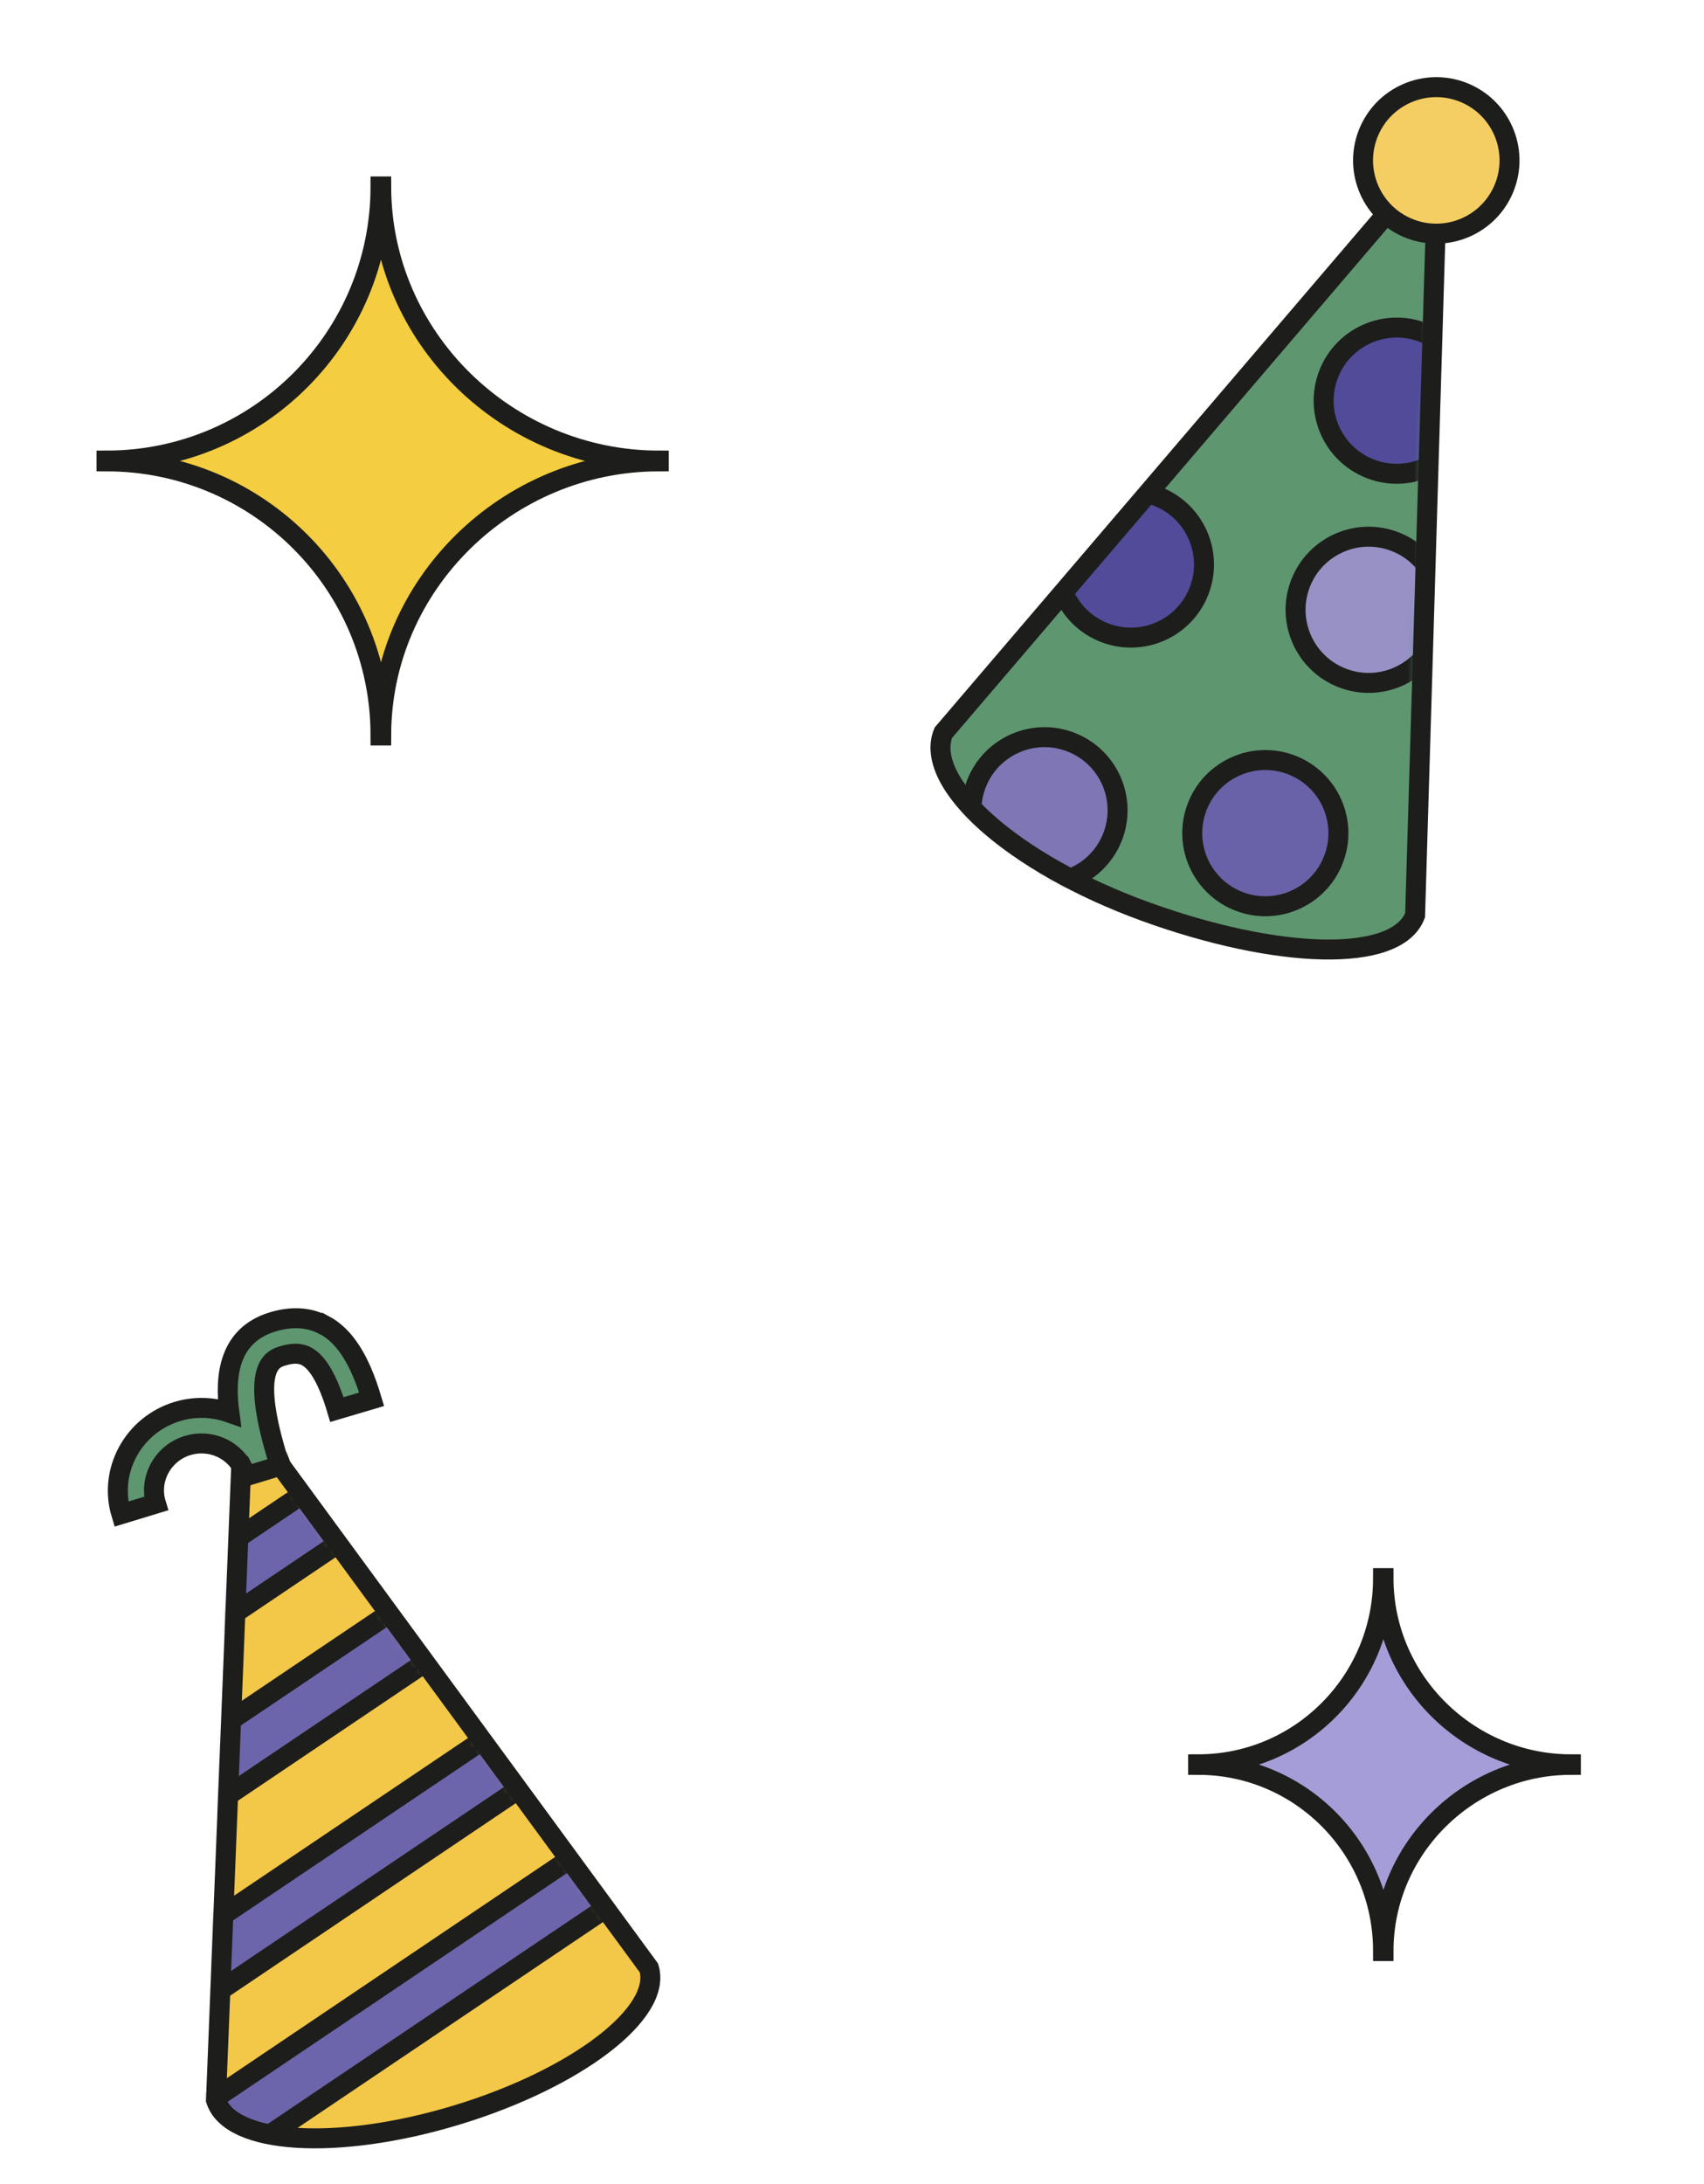
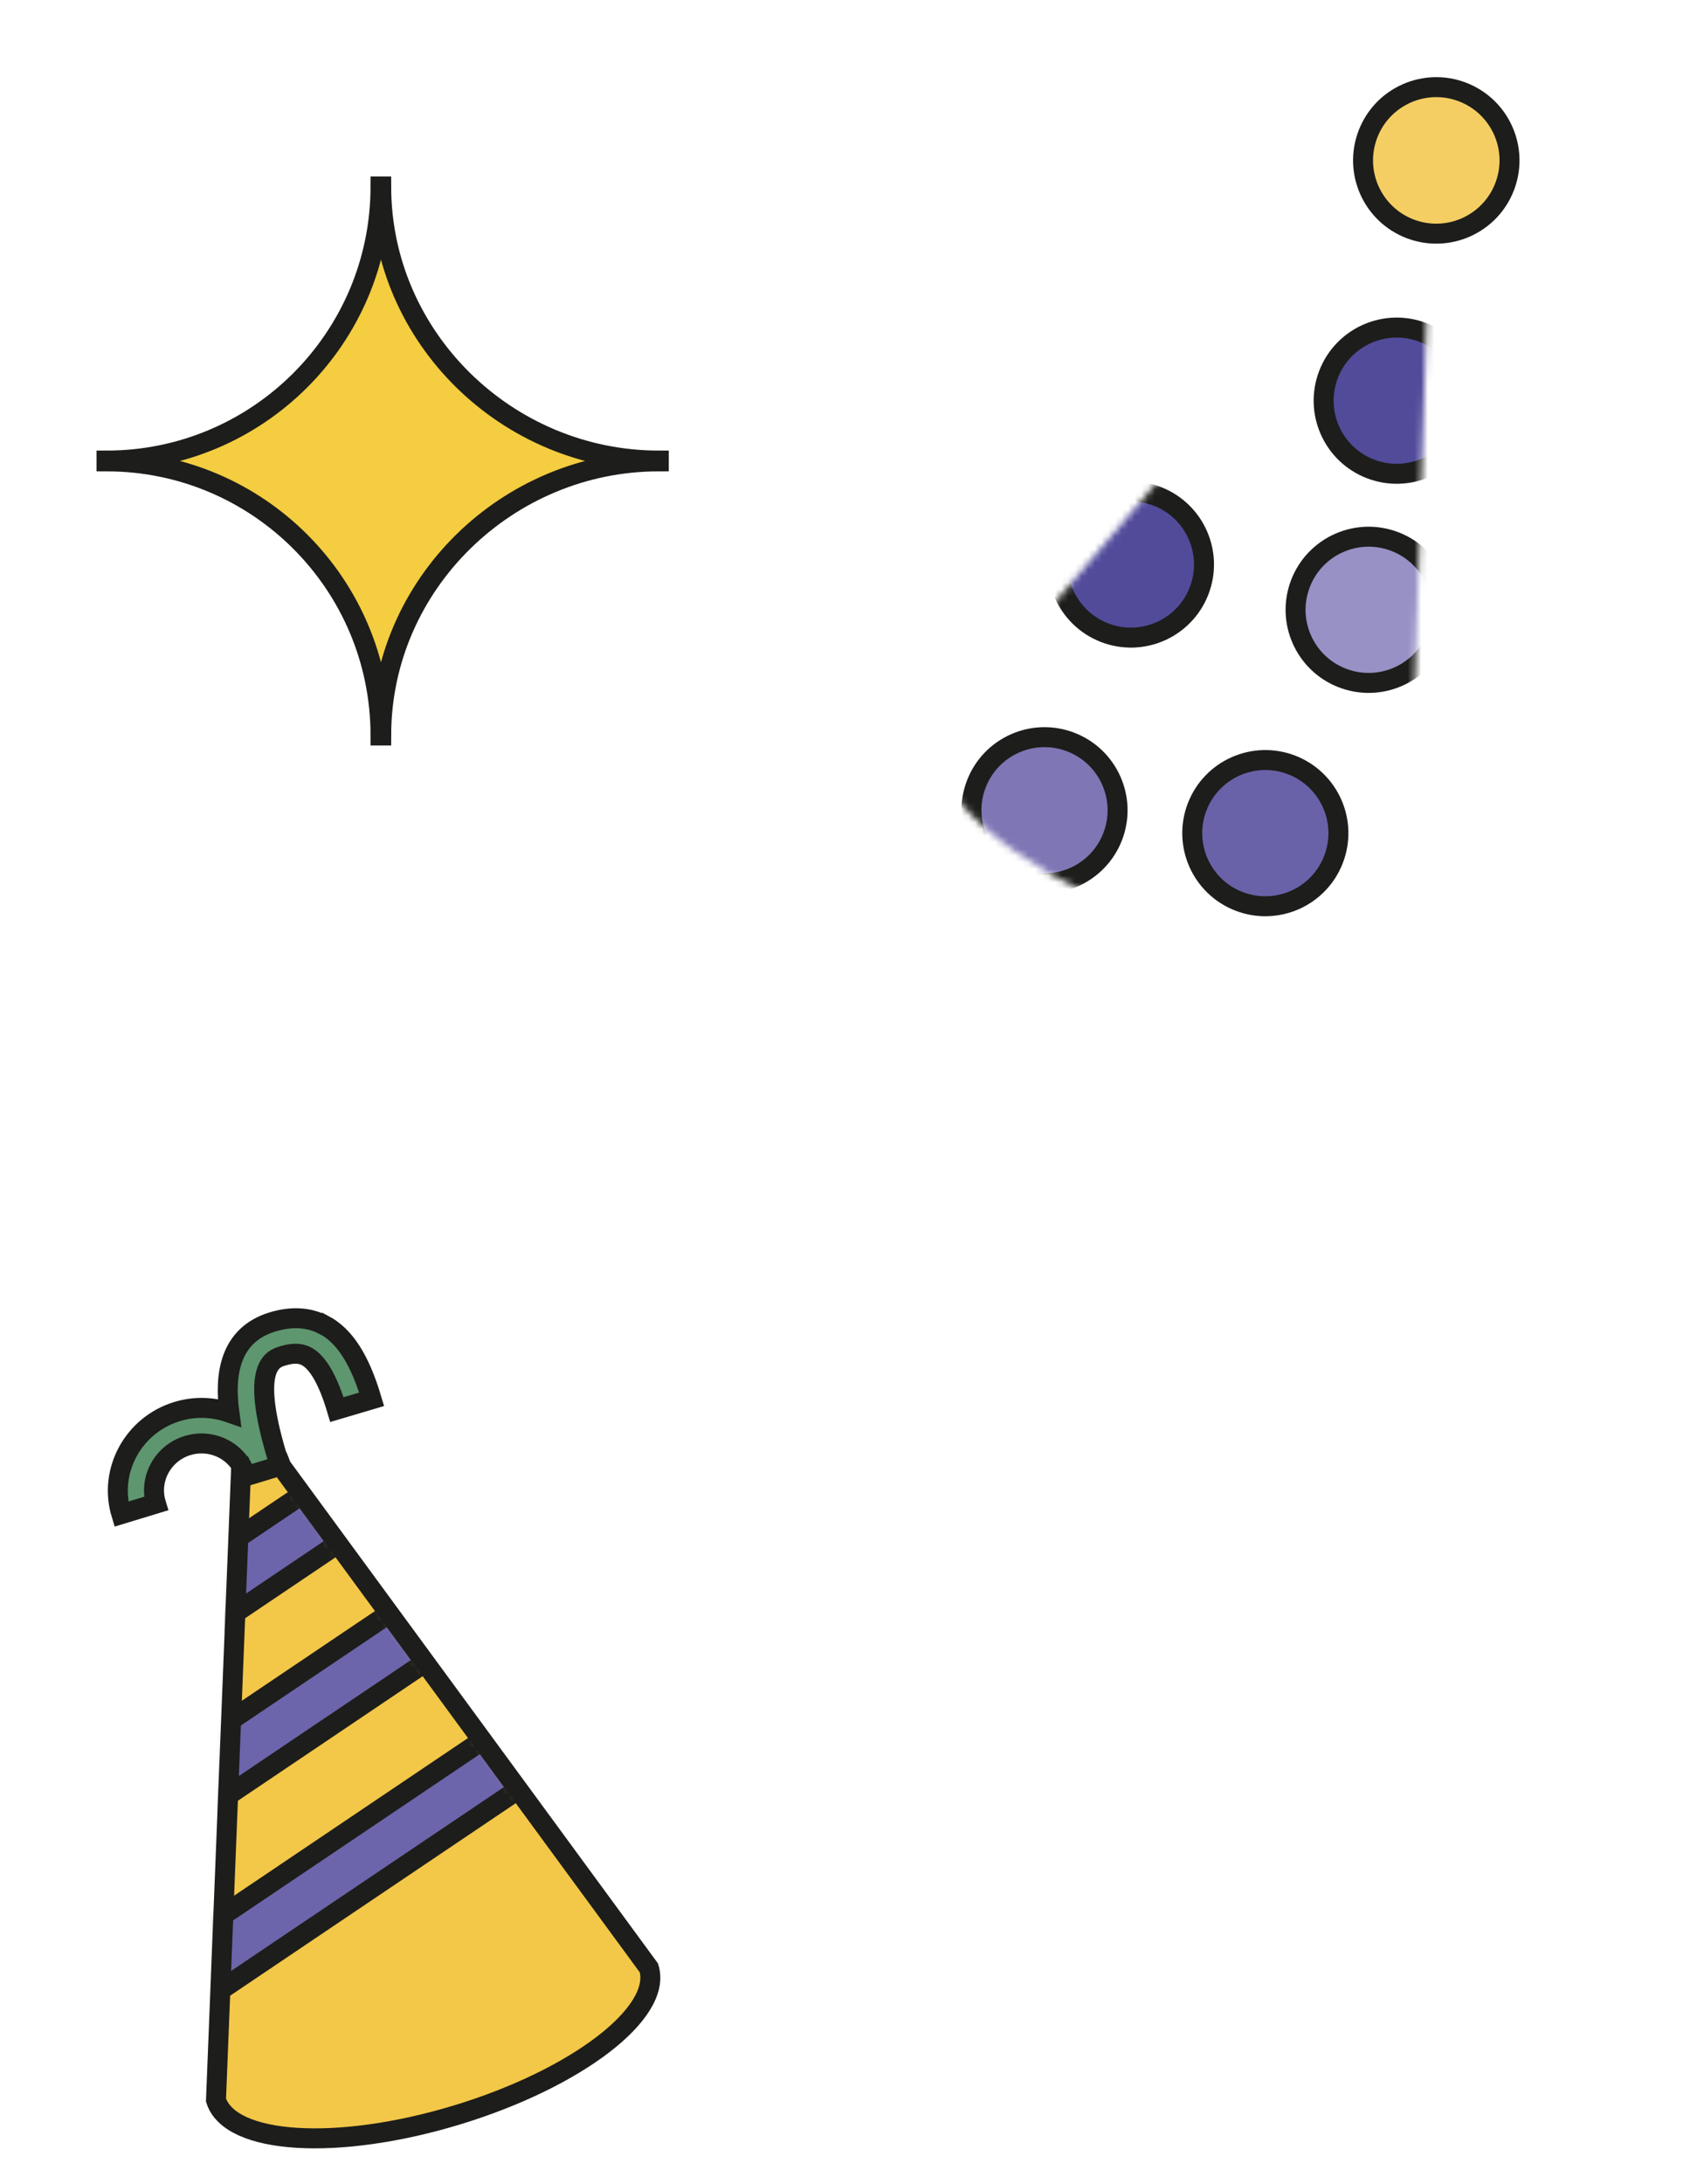
<svg xmlns="http://www.w3.org/2000/svg" width="256" height="328" viewBox="0 0 256 328" fill="none">
  <path d="M98.975 69.286C76.239 69.286 57.268 87.718 57.268 110.454H57.168C57.168 87.718 38.736 69.286 16 69.286V69.168C38.736 69.168 57.168 50.736 57.168 28H57.268C57.268 50.736 76.239 69.168 98.975 69.168V69.286Z" fill="#F4CD40" stroke="#1D1D1B" stroke-width="3" stroke-miterlimit="10" />
-   <path d="M236 265.04C220.656 265.04 207.852 277.559 207.852 293H207.784C207.784 277.559 195.344 265.04 180 265.04V264.96C195.344 264.96 207.784 252.441 207.784 237H207.852C207.852 252.441 220.656 264.96 236 264.96V265.04Z" fill="#A59DD8" stroke="#1D1D1B" stroke-width="3" stroke-miterlimit="10" />
-   <path d="M216.02 23.11L212.589 137.482C209.769 144.758 191.631 144.5 172.062 136.916C152.492 129.332 138.958 117.345 141.705 110.069L216.007 23.105L216.02 23.11Z" fill="#5E966F" stroke="#1D1D1B" stroke-width="1.02" stroke-miterlimit="10" />
  <mask id="mask0_4892_1195" style="mask-type:luminance" maskUnits="userSpaceOnUse" x="140" y="23" width="76" height="121">
    <path d="M215.093 23.944L211.433 138.12C208.616 145.39 190.598 145.172 171.174 137.644C151.751 130.117 138.333 118.181 141.077 110.912L215.08 23.939L215.093 23.944Z" fill="white" />
  </mask>
  <g mask="url(#mask0_4892_1195)">
    <path d="M165.936 95.012C171.589 97.203 177.948 94.396 180.139 88.743C182.329 83.09 179.523 76.732 173.87 74.541C168.217 72.35 161.858 75.157 159.668 80.81C157.477 86.463 160.283 92.821 165.936 95.012Z" fill="#514B9A" stroke="#1D1D1B" stroke-width="3" stroke-miterlimit="10" />
    <path d="M205.869 70.409C211.522 72.599 217.881 69.793 220.071 64.14C222.262 58.487 219.455 52.128 213.802 49.937C208.15 47.747 201.791 50.553 199.6 56.206C197.409 61.859 200.216 68.218 205.869 70.409Z" fill="#514B9A" stroke="#1D1D1B" stroke-width="3" stroke-miterlimit="10" />
    <path d="M201.653 101.815C207.306 104.006 213.664 101.199 215.855 95.546C218.046 89.893 215.239 83.534 209.586 81.344C203.933 79.153 197.575 81.96 195.384 87.612C193.193 93.265 196 99.624 201.653 101.815Z" fill="#9791C6" stroke="#1D1D1B" stroke-width="3" stroke-miterlimit="10" />
    <path d="M152.955 131.92C158.608 134.111 164.966 131.304 167.157 125.651C169.348 119.998 166.541 113.64 160.888 111.449C155.235 109.258 148.877 112.065 146.686 117.718C144.495 123.371 147.302 129.729 152.955 131.92Z" fill="#7E76B5" stroke="#1D1D1B" stroke-width="3" stroke-miterlimit="10" />
    <path d="M186.129 135.356C191.782 137.547 198.14 134.74 200.331 129.087C202.522 123.434 199.715 117.075 194.062 114.885C188.409 112.694 182.051 115.501 179.86 121.154C177.669 126.806 180.476 133.165 186.129 135.356Z" fill="#6962A9" stroke="#1D1D1B" stroke-width="3" stroke-miterlimit="10" />
  </g>
-   <path d="M216.02 23.11L212.596 137.463C209.777 144.738 191.793 144.044 172.07 136.894C152.182 129.681 138.704 117.586 141.713 110.05L216.007 23.106L216.02 23.11Z" stroke="#1D1D1B" stroke-width="3" stroke-miterlimit="10" />
  <path d="M211.805 34.346C217.469 36.541 223.841 33.729 226.036 28.064C228.231 22.399 225.419 16.028 219.754 13.832C214.09 11.637 207.718 14.45 205.523 20.114C203.327 25.779 206.14 32.151 211.805 34.346Z" fill="#F5CE63" stroke="#1D1D1B" stroke-width="3" stroke-miterlimit="10" />
  <path d="M36.532 212.411L97.49 295.542C99.537 302.274 86.627 312.15 68.672 317.611C50.716 323.072 34.54 322.072 32.449 315.382L36.545 212.407L36.532 212.411Z" fill="#F3C748" stroke="#1D1D1B" stroke-width="0.92" stroke-miterlimit="10" />
  <mask id="mask1_4892_1195" style="mask-type:luminance" maskUnits="userSpaceOnUse" x="31" y="212" width="66" height="110">
    <path d="M35.847 212.735L96.621 295.562C98.662 302.27 85.783 312.115 67.873 317.563C49.964 323.01 33.83 322.018 31.746 315.351L35.86 212.731L35.847 212.735Z" fill="white" />
  </mask>
  <g mask="url(#mask1_4892_1195)">
    <path d="M66.306 210.355L5.755 251.148L10.852 258.715L71.403 217.921L66.306 210.355Z" fill="#6C65AB" stroke="#1D1D1B" stroke-width="3" stroke-miterlimit="10" />
    <path d="M73.032 232.5L12.481 273.293L17.578 280.859L78.13 240.066L73.032 232.5Z" fill="#6C65AB" stroke="#1D1D1B" stroke-width="3" stroke-miterlimit="10" />
    <path d="M80.229 256.14L19.677 296.934L24.775 304.5L85.326 263.707L80.229 256.14Z" fill="#6C65AB" stroke="#1D1D1B" stroke-width="3" stroke-miterlimit="10" />
-     <path d="M86.969 278.281L26.417 319.074L31.515 326.64L92.066 285.847L86.969 278.281Z" fill="#6C65AB" stroke="#1D1D1B" stroke-width="3" stroke-miterlimit="10" />
  </g>
  <path d="M36.532 212.411L97.49 295.542C99.537 302.274 86.627 312.15 68.672 317.611C50.716 323.072 34.54 322.072 32.449 315.382L36.545 212.407L36.532 212.411Z" stroke="#1D1D1B" stroke-width="3" stroke-miterlimit="10" />
  <path d="M48.631 198.977C46.406 197.804 43.808 197.655 40.936 198.528C34.436 200.506 33.697 206.561 34.455 212.148C32.013 211.293 29.293 211.167 26.617 211.981C20.012 213.99 16.256 220.907 18.226 227.386L23.434 225.802C22.318 222.133 24.45 218.218 28.184 217.083C31.447 216.09 34.866 217.531 36.426 220.365C36.434 220.39 36.446 220.429 36.453 220.454L36.467 220.45C36.67 220.837 36.851 221.245 36.983 221.681L42.192 220.097C42.016 219.519 41.792 218.971 41.529 218.434C37.569 205.131 41.011 204.07 42.499 203.618C44.444 203.026 45.449 203.379 46.043 203.689C47.759 204.597 49.307 207.294 50.615 211.69L55.835 210.144C54.06 204.166 51.781 200.612 48.653 198.957L48.631 198.977Z" fill="#5E966F" stroke="#1D1D1B" stroke-width="3" stroke-miterlimit="10" />
</svg>